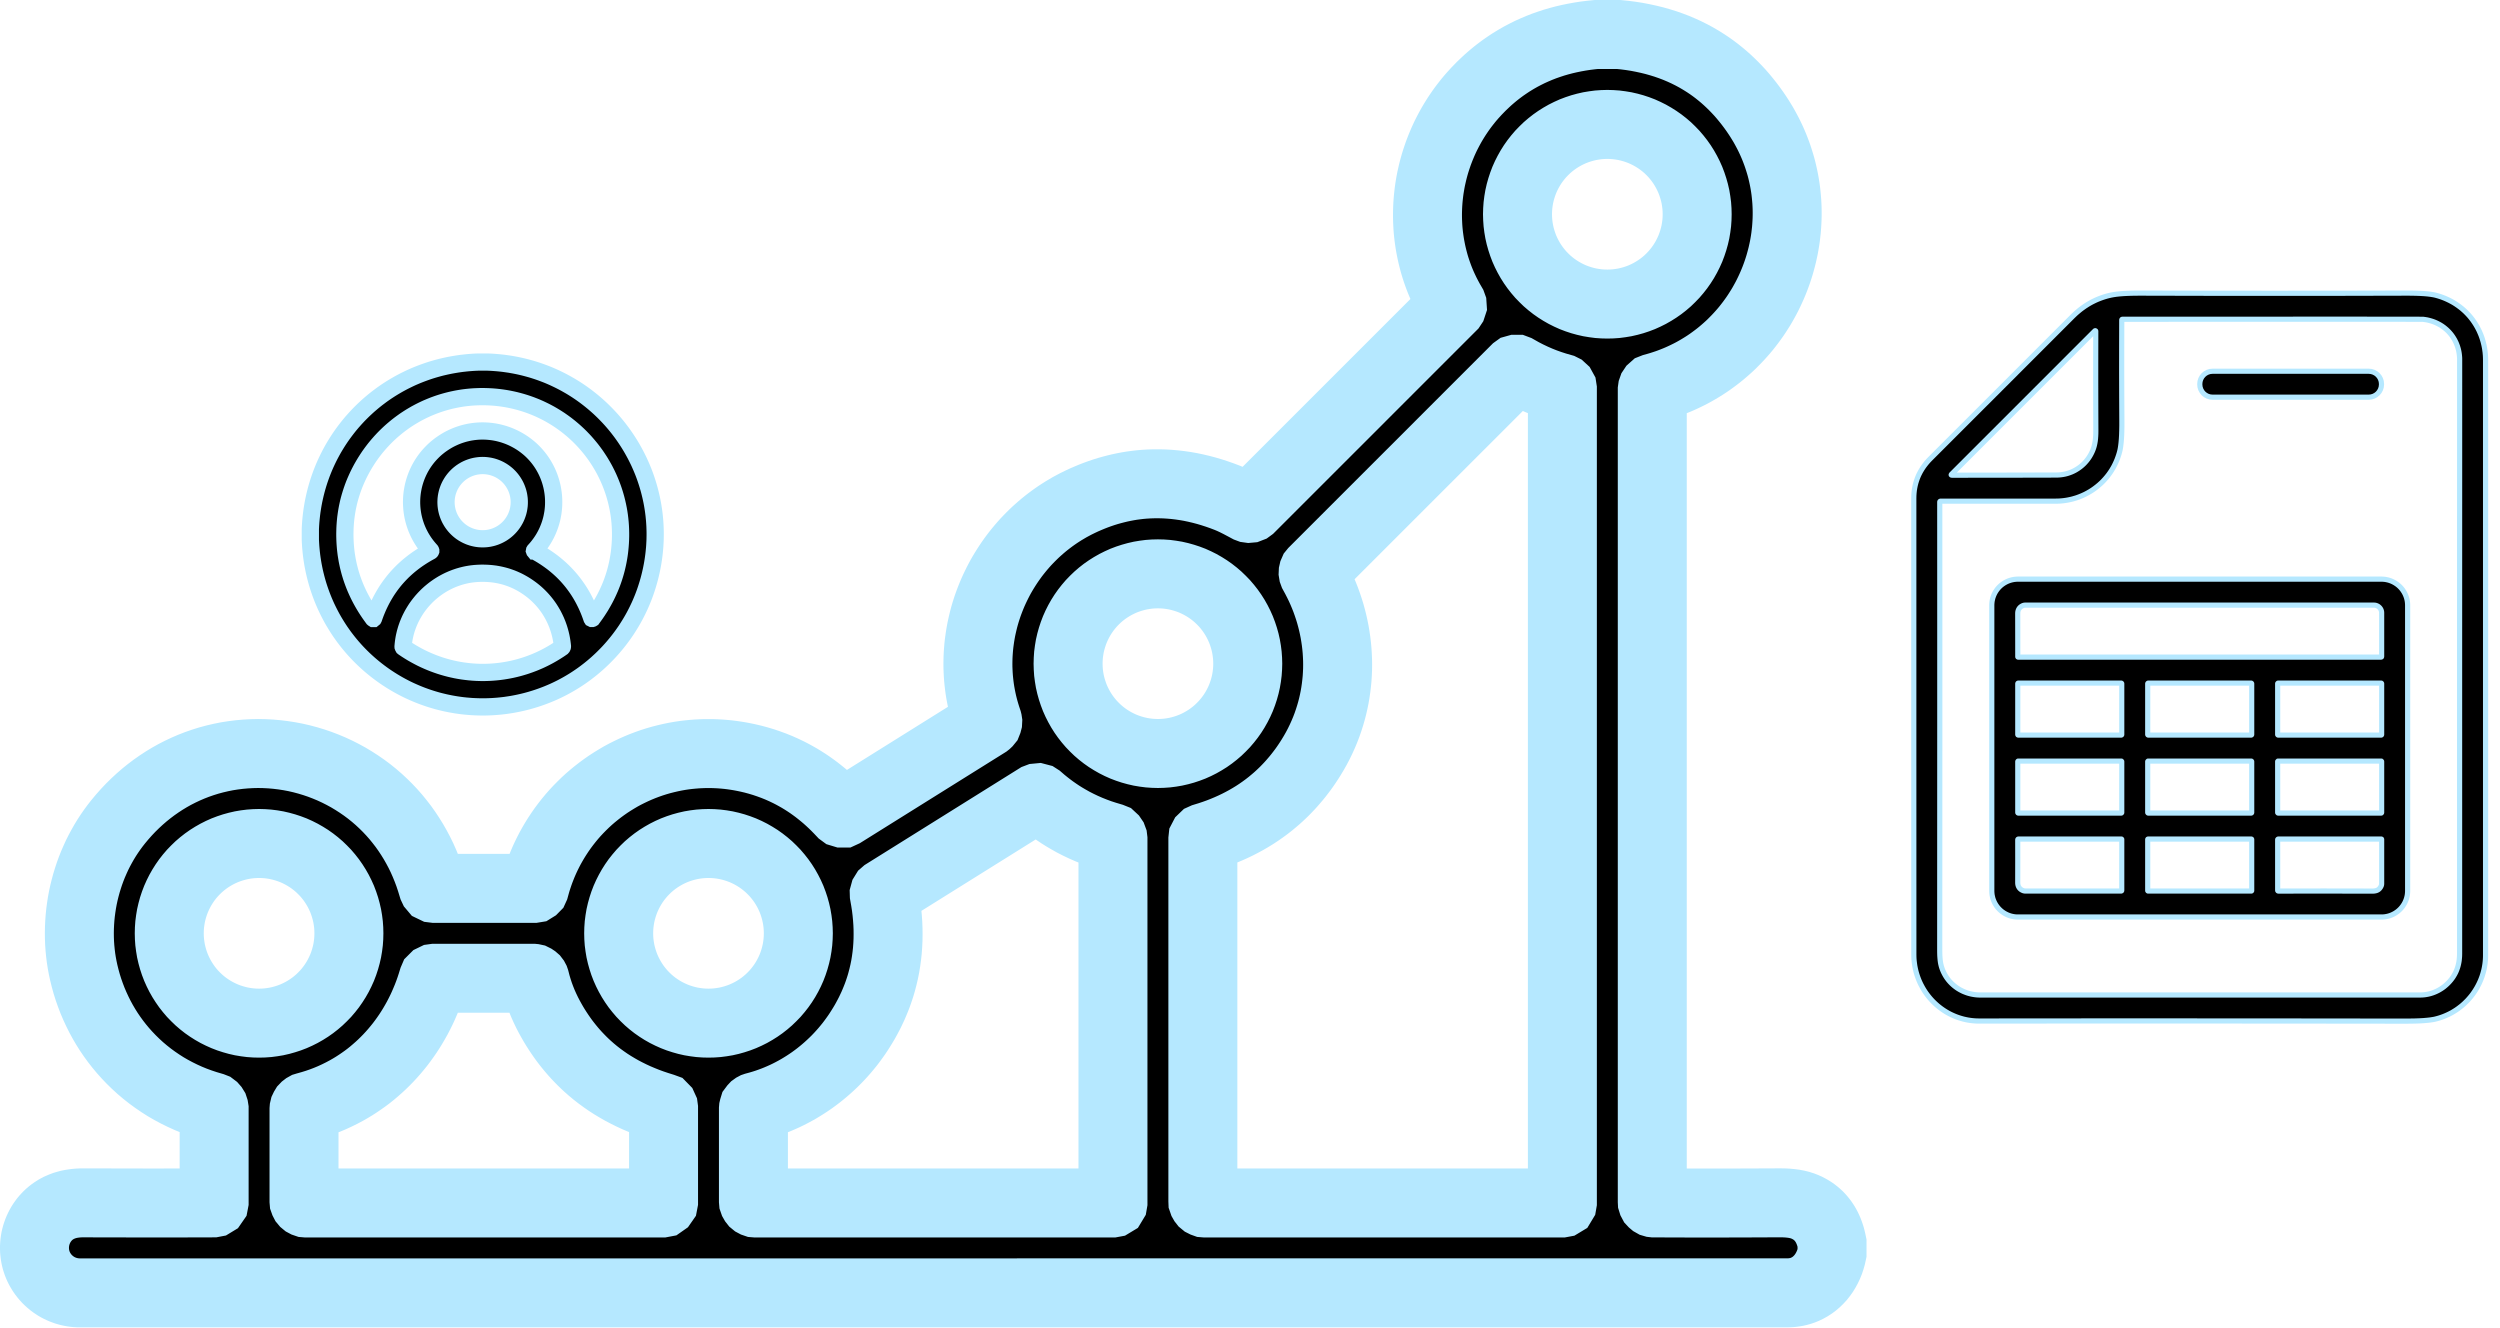
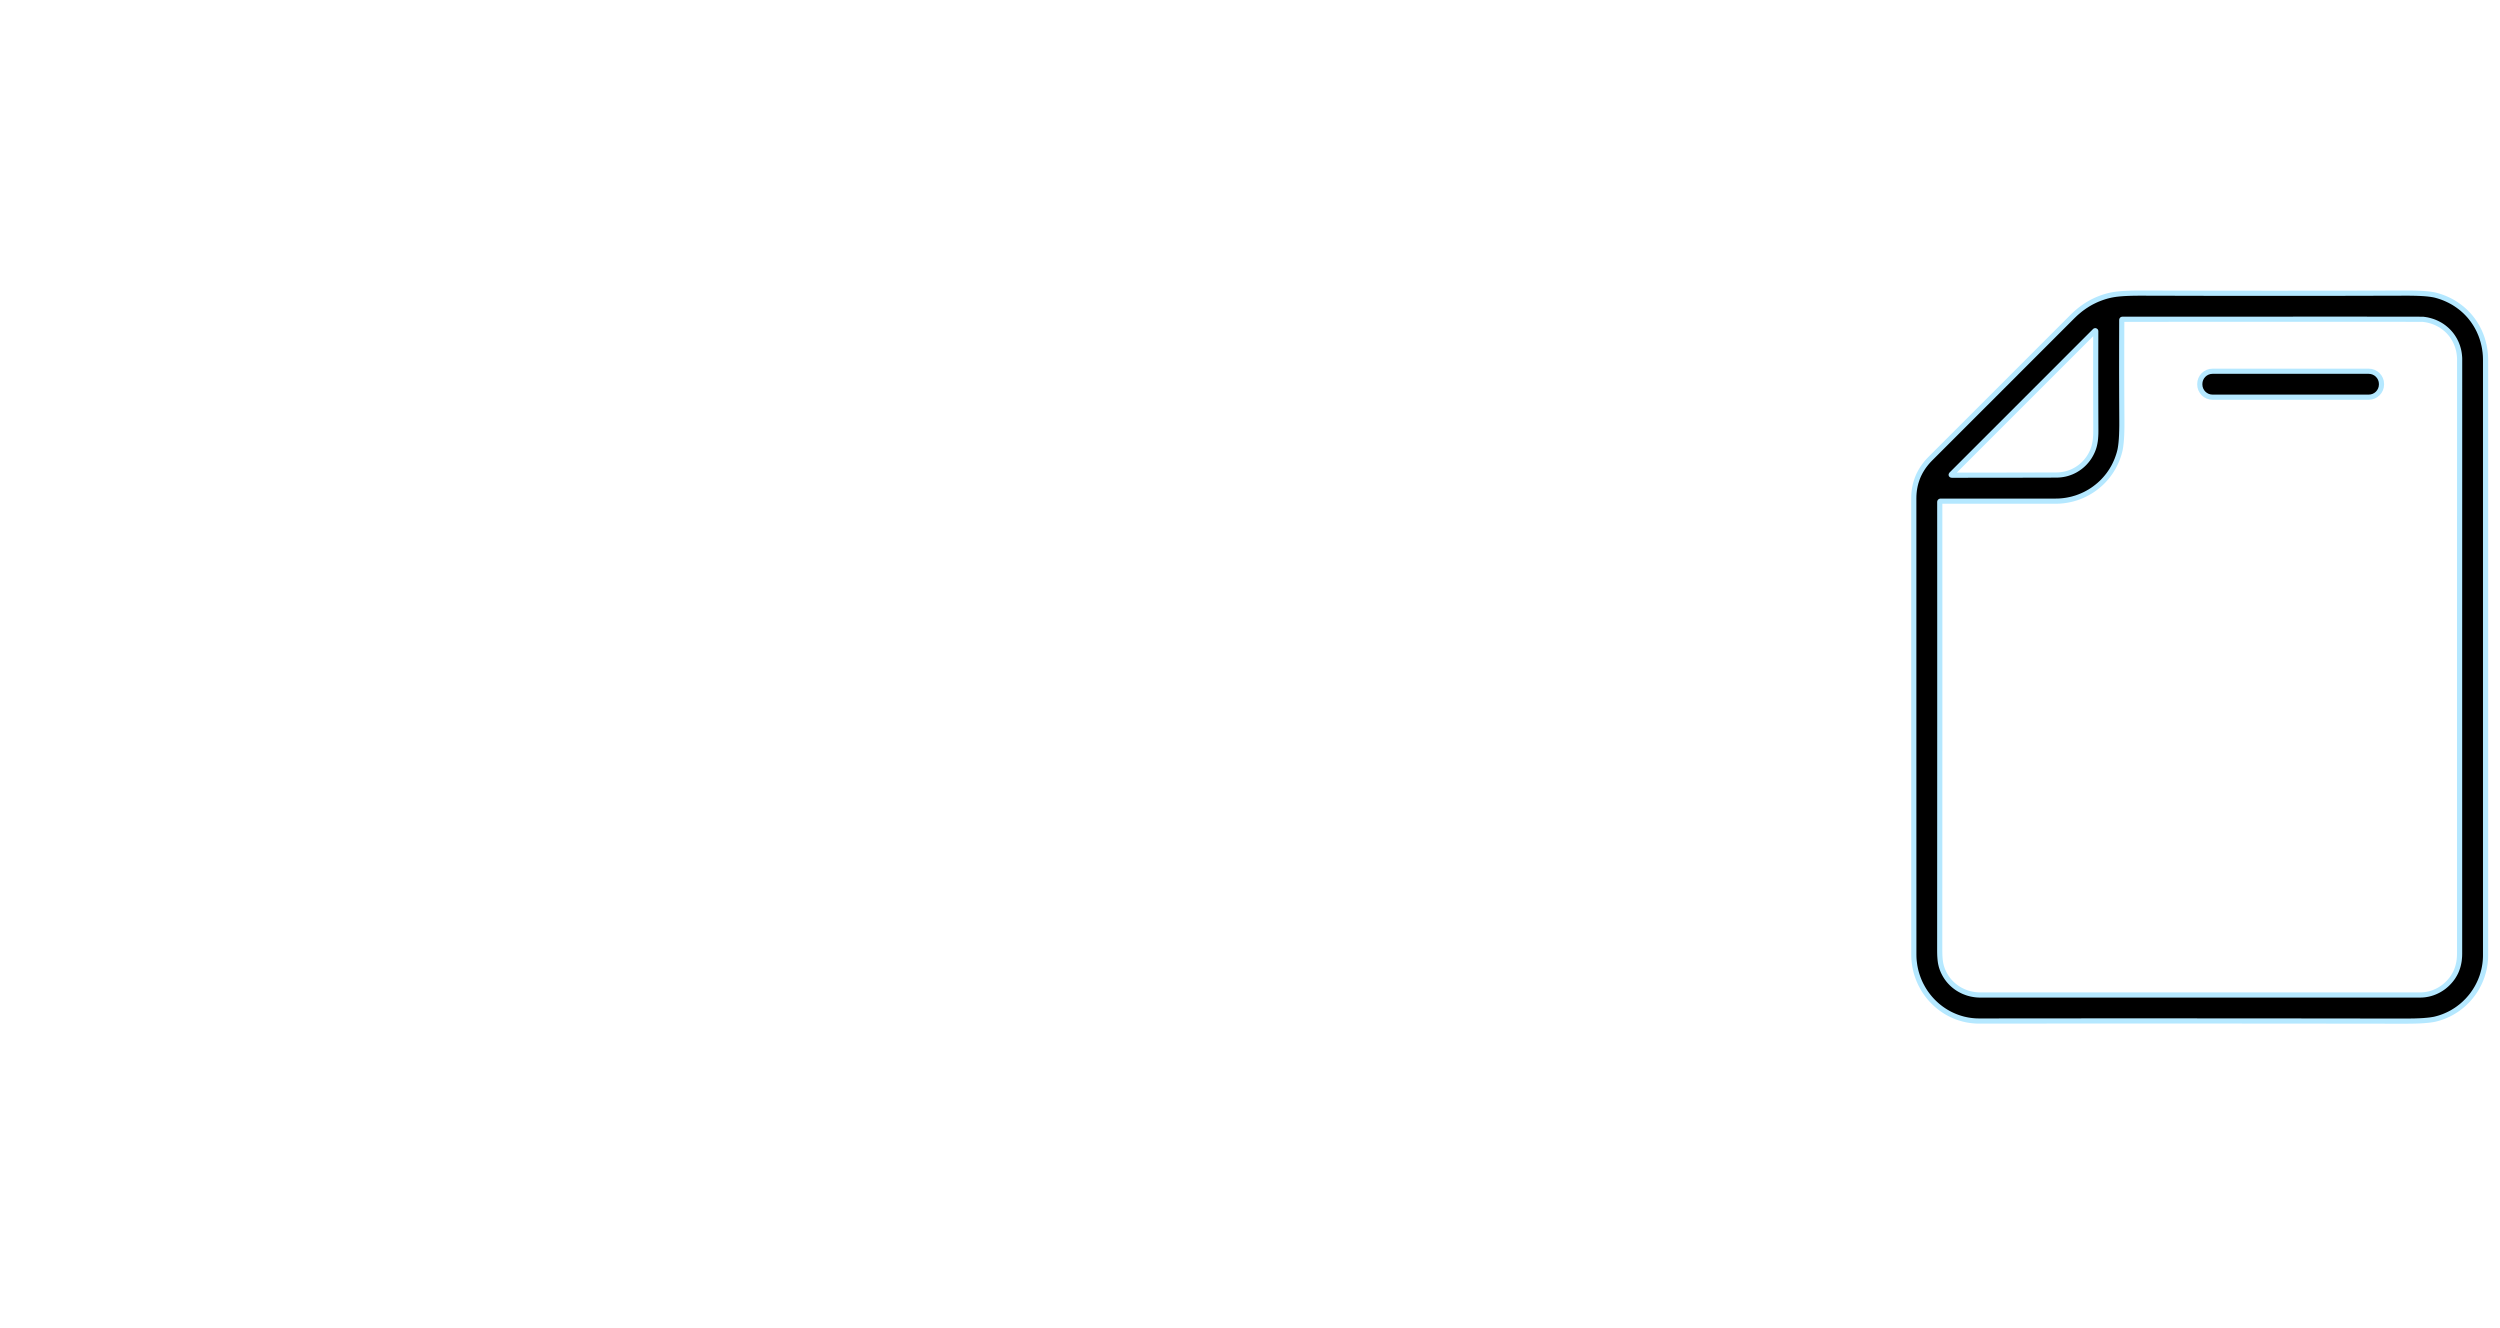
<svg xmlns="http://www.w3.org/2000/svg" width="145" height="77" viewBox="0 0 145 77" fill="none">
-   <path d="M27.724 21H28.283L28.412 21.005L28.54 21.012L28.668 21.021L28.796 21.031L28.923 21.042L29.05 21.055L29.177 21.069L29.303 21.086L29.43 21.104L29.555 21.122L29.681 21.144L29.806 21.166L29.931 21.19L30.055 21.215L30.179 21.242L30.302 21.271L30.426 21.301L30.548 21.333L30.67 21.366L30.792 21.4L30.913 21.436L31.033 21.474L31.154 21.513L31.273 21.554L31.392 21.596L31.51 21.64L31.628 21.685L31.746 21.731L31.862 21.779L31.978 21.829L32.093 21.88L32.208 21.933L32.355 22.003L32.5 22.075L32.644 22.149L32.786 22.225L32.928 22.305L33.068 22.385L33.208 22.469L33.345 22.555L33.482 22.643L33.616 22.733L33.75 22.826L33.882 22.921L34.013 23.018L34.141 23.117L34.268 23.218L34.394 23.321L34.518 23.426L34.641 23.534L34.761 23.642L34.88 23.754L34.997 23.867L35.112 23.982L35.225 24.099L35.337 24.217L35.446 24.337L35.554 24.46L35.66 24.584L35.764 24.71L35.865 24.837L35.964 24.966L36.062 25.096L36.157 25.229L36.25 25.362L36.341 25.498L36.43 25.634L36.517 25.772L36.601 25.911L36.683 26.052L36.762 26.194L36.84 26.337L36.914 26.48L36.987 26.626L37.058 26.772L37.125 26.92L37.191 27.069L37.254 27.219L37.315 27.369L37.373 27.521L37.428 27.672L37.481 27.826L37.531 27.979L37.579 28.134L37.625 28.29L37.668 28.446L37.708 28.603L37.746 28.76L37.781 28.918L37.814 29.076L37.844 29.235L37.871 29.394L37.896 29.553L37.918 29.713L37.938 29.873L37.954 30.035L37.966 30.159L37.975 30.284L37.983 30.409L37.99 30.534L37.994 30.659L37.998 30.784L38 30.909V31.034L37.998 31.16L37.996 31.285L37.991 31.41L37.984 31.536L37.977 31.661L37.968 31.786L37.956 31.911L37.944 32.036L37.93 32.161L37.914 32.286L37.897 32.411L37.878 32.535L37.858 32.66L37.836 32.785L37.812 32.908L37.787 33.033L37.76 33.157L37.732 33.28L37.702 33.404L37.671 33.527L37.638 33.65L37.603 33.772L37.567 33.895L37.529 34.017L37.488 34.146L37.445 34.273L37.401 34.4L37.354 34.526L37.306 34.652L37.256 34.776L37.204 34.901L37.151 35.025L37.096 35.148L37.038 35.271L36.98 35.393L36.92 35.513L36.858 35.634L36.795 35.753L36.73 35.871L36.663 35.989L36.594 36.107L36.524 36.222L36.452 36.337L36.379 36.452L36.305 36.565L36.228 36.677L36.15 36.788L36.071 36.898L35.99 37.007L35.908 37.115L35.824 37.222L35.739 37.328L35.652 37.432L35.564 37.536L35.475 37.638L35.384 37.739L35.292 37.839L35.199 37.937L35.104 38.034L35.008 38.13L34.911 38.225L34.812 38.318L34.712 38.41L34.612 38.501L34.509 38.59L34.406 38.678L34.302 38.764L34.196 38.849L34.089 38.932L33.982 39.014L33.873 39.095L33.763 39.174L33.652 39.251L33.54 39.327L33.428 39.401L33.314 39.474L33.199 39.545L33.084 39.614L32.967 39.682L32.85 39.748L32.731 39.813L32.613 39.876L32.493 39.937L32.373 39.996L32.252 40.054L32.129 40.111L32.007 40.165L31.884 40.217L31.776 40.262L31.668 40.305L31.56 40.346L31.452 40.387L31.342 40.426L31.233 40.464L31.123 40.501L31.014 40.536L30.902 40.57L30.792 40.603L30.68 40.635L30.569 40.665L30.457 40.694L30.344 40.722L30.233 40.748L30.119 40.773L30.006 40.797L29.893 40.819L29.779 40.841L29.666 40.861L29.552 40.879L29.438 40.896L29.324 40.913L29.209 40.927L29.095 40.94L28.98 40.952L28.865 40.963L28.75 40.972L28.635 40.98L28.52 40.987L28.404 40.992L28.289 40.996L28.173 40.999L28.058 41H27.943L27.827 40.999L27.712 40.996L27.597 40.992L27.482 40.987L27.367 40.981L27.252 40.972L27.137 40.963L27.022 40.953L26.907 40.941L26.792 40.928L26.678 40.913L26.564 40.897L26.45 40.88L26.336 40.861L26.223 40.841L26.109 40.82L25.996 40.797L25.883 40.774L25.771 40.749L25.658 40.722L25.546 40.695L25.434 40.666L25.323 40.636L25.213 40.604L25.102 40.571L24.992 40.537L24.882 40.502L24.773 40.465L24.664 40.427L24.485 40.362L24.307 40.293L24.131 40.221L23.956 40.145L23.782 40.067L23.61 39.985L23.44 39.899L23.271 39.81L23.104 39.718L22.939 39.623L22.775 39.525L22.613 39.423L22.454 39.319L22.296 39.212L22.14 39.101L21.986 38.987L21.832 38.869L21.681 38.748L21.532 38.625L21.386 38.499L21.243 38.37L21.101 38.238L20.963 38.104L20.827 37.967L20.694 37.828L20.564 37.686L20.436 37.541L20.311 37.394L20.19 37.245L20.072 37.094L19.955 36.941L19.843 36.784L19.738 36.635L19.637 36.483L19.539 36.33L19.444 36.175L19.35 36.018L19.26 35.86L19.174 35.7L19.09 35.538L19.009 35.375L18.93 35.211L18.855 35.044L18.783 34.877L18.714 34.708L18.648 34.538L18.585 34.366L18.525 34.193L18.468 34.02L18.414 33.845L18.364 33.669L18.317 33.492L18.273 33.314L18.231 33.135L18.194 32.955L18.159 32.775L18.128 32.595L18.1 32.413L18.075 32.231L18.054 32.048L18.036 31.864L18.02 31.68L18.009 31.496L18 31.311V30.684L18.01 30.477L18.024 30.271L18.043 30.065L18.065 29.861L18.091 29.657L18.122 29.454L18.156 29.252L18.194 29.051L18.237 28.851L18.283 28.652L18.333 28.454L18.387 28.258L18.445 28.062L18.507 27.867L18.573 27.675L18.642 27.484L18.716 27.294L18.793 27.105L18.874 26.919L18.959 26.735L19.048 26.551L19.14 26.37L19.236 26.191L19.335 26.013L19.439 25.838L19.545 25.666L19.655 25.495L19.769 25.326L19.886 25.16L20.007 24.996L20.13 24.835L20.256 24.676L20.342 24.573L20.428 24.471L20.517 24.371L20.606 24.271L20.697 24.173L20.788 24.076L20.881 23.981L20.976 23.886L21.072 23.792L21.169 23.701L21.267 23.61L21.366 23.52L21.467 23.433L21.569 23.346L21.672 23.26L21.776 23.177L21.881 23.094L21.988 23.014L22.095 22.933L22.203 22.855L22.312 22.779L22.423 22.703L22.534 22.63L22.647 22.557L22.761 22.486L22.875 22.417L22.99 22.35L23.106 22.283L23.223 22.219L23.341 22.156L23.46 22.094L23.58 22.035L23.7 21.976L23.82 21.919L23.942 21.864L24.065 21.811L24.188 21.759L24.313 21.709L24.437 21.661L24.563 21.614L24.688 21.569L24.815 21.525L24.942 21.483L25.07 21.443L25.198 21.405L25.328 21.368L25.457 21.333L25.587 21.299L25.718 21.268L25.849 21.238L25.98 21.21L26.112 21.183L26.244 21.159L26.377 21.136L26.51 21.114L26.644 21.094L26.777 21.076L26.912 21.061L27.046 21.046L27.181 21.033L27.316 21.023L27.452 21.013L27.587 21.006L27.724 21ZM29.968 25.502L30.05 25.547L30.131 25.595L30.211 25.644L30.289 25.695L30.366 25.747L30.441 25.802L30.515 25.857L30.588 25.915L30.66 25.973L30.73 26.033L30.799 26.095L30.866 26.159L30.932 26.224L30.995 26.29L31.059 26.358L31.119 26.427L31.209 26.535L31.295 26.646L31.377 26.76L31.455 26.876L31.529 26.995L31.599 27.117L31.665 27.242L31.727 27.368L31.784 27.497L31.837 27.628L31.885 27.761L31.929 27.895L31.968 28.031L32.003 28.168L32.033 28.306L32.058 28.445L32.079 28.585L32.095 28.726L32.106 28.867L32.112 29.008L32.113 29.15L32.11 29.292L32.102 29.432L32.089 29.573L32.072 29.713L32.048 29.852L32.022 29.99L31.99 30.128L31.953 30.264L31.912 30.398L31.866 30.531L31.815 30.662L31.779 30.75L31.741 30.836L31.7 30.922L31.659 31.006L31.614 31.089L31.568 31.172L31.52 31.254L31.47 31.334L31.418 31.413L31.364 31.492L31.308 31.569L31.251 31.645L31.192 31.72L31.131 31.793L31.068 31.865L31.004 31.936L31.001 31.941L31 31.946L31.002 31.951L31.006 31.956L31.007 31.956L31.162 32.041L31.314 32.128L31.462 32.218L31.608 32.311L31.75 32.407L31.889 32.505L32.025 32.605L32.157 32.708L32.286 32.815L32.412 32.923L32.535 33.035L32.655 33.149L32.771 33.266L32.884 33.385L32.994 33.508L33.1 33.632L33.199 33.754L33.294 33.877L33.387 34.004L33.477 34.132L33.564 34.263L33.648 34.396L33.729 34.532L33.807 34.67L33.882 34.811L33.954 34.954L34.024 35.099L34.09 35.247L34.154 35.397L34.214 35.55L34.272 35.705L34.327 35.863L34.33 35.868L34.336 35.871L34.341 35.871L34.347 35.869L34.35 35.867L34.452 35.727L34.552 35.587L34.648 35.446L34.74 35.303L34.831 35.16L34.916 35.014L34.999 34.869L35.079 34.722L35.155 34.574L35.228 34.425L35.297 34.275L35.364 34.124L35.427 33.972L35.487 33.818L35.543 33.664L35.596 33.508L35.627 33.41L35.657 33.313L35.686 33.214L35.714 33.115L35.74 33.016L35.765 32.917L35.788 32.817L35.811 32.716L35.832 32.615L35.852 32.514L35.87 32.412L35.888 32.31L35.904 32.207L35.919 32.105L35.932 32.001L35.944 31.897L35.963 31.698L35.978 31.498L35.988 31.299L35.993 31.1V30.902L35.988 30.703L35.979 30.506L35.965 30.308L35.945 30.111L35.922 29.915L35.893 29.72L35.859 29.525L35.82 29.332L35.777 29.139L35.729 28.948L35.676 28.758L35.644 28.65L35.61 28.543L35.575 28.436L35.538 28.329L35.499 28.223L35.459 28.117L35.418 28.013L35.375 27.908L35.33 27.804L35.285 27.701L35.237 27.599L35.189 27.497L35.138 27.396L35.087 27.295L35.034 27.195L34.979 27.097L34.923 26.998L34.865 26.901L34.807 26.804L34.747 26.709L34.685 26.614L34.622 26.519L34.559 26.426L34.493 26.334L34.426 26.242L34.358 26.152L34.289 26.062L34.218 25.974L34.146 25.887L34.073 25.8L33.999 25.715L33.924 25.63L33.847 25.547L33.769 25.465L33.69 25.383L33.61 25.303L33.529 25.224L33.446 25.147L33.363 25.07L33.279 24.995L33.193 24.921L33.106 24.848L33.019 24.776L32.93 24.706L32.841 24.636L32.75 24.569L32.659 24.502L32.566 24.437L32.473 24.372L32.379 24.31L32.284 24.249L32.188 24.189L32.092 24.131L31.994 24.073L31.896 24.017L31.797 23.963L31.697 23.91L31.597 23.859L31.495 23.809L31.393 23.76L31.291 23.712L31.187 23.667L31.084 23.622L30.979 23.58L30.802 23.511L30.622 23.446L30.441 23.386L30.258 23.33L30.075 23.279L29.889 23.231L29.704 23.189L29.516 23.15L29.327 23.116L29.138 23.087L28.948 23.062L28.757 23.041L28.565 23.025L28.373 23.014L28.18 23.007L27.987 23.004L27.853 23.005L27.72 23.009L27.587 23.014L27.453 23.021L27.32 23.031L27.189 23.043L27.056 23.057L26.924 23.073L26.793 23.092L26.662 23.113L26.53 23.136L26.4 23.162L26.271 23.189L26.141 23.218L26.012 23.25L25.884 23.284L25.781 23.313L25.678 23.343L25.576 23.375L25.474 23.408L25.373 23.442L25.273 23.478L25.172 23.515L25.073 23.554L24.973 23.594L24.875 23.635L24.776 23.677L24.679 23.721L24.581 23.767L24.485 23.813L24.389 23.861L24.294 23.91L24.199 23.961L24.105 24.012L24.012 24.066L23.92 24.12L23.828 24.175L23.737 24.232L23.647 24.29L23.557 24.349L23.468 24.409L23.381 24.471L23.294 24.534L23.207 24.598L23.122 24.663L23.037 24.729L22.954 24.797L22.871 24.866L22.789 24.935L22.708 25.006L22.628 25.078L22.549 25.151L22.471 25.225L22.394 25.3L22.318 25.376L22.242 25.453L22.169 25.532L22.096 25.61L22.024 25.691L21.953 25.772L21.883 25.854L21.814 25.937L21.746 26.021L21.68 26.106L21.614 26.192L21.55 26.278L21.487 26.366L21.424 26.454L21.364 26.544L21.304 26.634L21.246 26.725L21.188 26.817L21.132 26.909L21.077 27.002L21.023 27.096L20.97 27.191L20.919 27.287L20.868 27.384L20.82 27.481L20.772 27.578L20.692 27.751L20.616 27.924L20.544 28.099L20.477 28.276L20.415 28.453L20.357 28.631L20.303 28.811L20.253 28.991L20.216 29.138L20.183 29.286L20.152 29.434L20.124 29.584L20.099 29.733L20.077 29.884L20.057 30.035L20.041 30.187L20.028 30.34L20.017 30.494L20.009 30.648L20.005 30.803L20.002 30.959L20.003 31.116L20.007 31.273L20.014 31.431L20.021 31.551L20.03 31.67L20.04 31.789L20.052 31.907L20.066 32.025L20.081 32.142L20.099 32.258L20.118 32.374L20.138 32.49L20.161 32.605L20.185 32.719L20.21 32.834L20.238 32.947L20.267 33.06L20.297 33.173L20.33 33.285L20.382 33.455L20.439 33.624L20.5 33.792L20.564 33.958L20.632 34.124L20.705 34.288L20.781 34.451L20.861 34.613L20.945 34.773L21.033 34.933L21.125 35.091L21.221 35.249L21.321 35.405L21.425 35.56L21.533 35.713L21.644 35.866L21.652 35.873L21.655 35.875H21.658L21.663 35.871L21.668 35.862L21.724 35.702L21.783 35.543L21.846 35.388L21.911 35.234L21.979 35.084L22.051 34.936L22.125 34.79L22.203 34.647L22.283 34.507L22.366 34.369L22.452 34.233L22.542 34.101L22.634 33.97L22.73 33.842L22.828 33.717L22.929 33.594L23.034 33.474L23.142 33.356L23.252 33.241L23.365 33.128L23.482 33.018L23.602 32.91L23.724 32.805L23.85 32.703L23.978 32.603L24.11 32.505L24.245 32.41L24.383 32.318L24.523 32.228L24.667 32.141L24.813 32.056L24.963 31.974L24.971 31.969L24.977 31.964L24.981 31.958L24.983 31.953V31.946L24.981 31.94L24.977 31.933L24.971 31.926L24.897 31.843L24.826 31.759L24.756 31.673L24.69 31.586L24.625 31.497L24.563 31.406L24.504 31.314L24.447 31.221L24.392 31.126L24.341 31.03L24.291 30.933L24.245 30.835L24.201 30.735L24.159 30.634L24.12 30.532L24.085 30.429L24.047 30.311L24.013 30.191L23.982 30.069L23.955 29.947L23.932 29.824L23.913 29.701L23.897 29.577L23.885 29.452L23.877 29.327L23.872 29.202L23.872 29.076L23.875 28.951L23.882 28.826L23.893 28.701L23.907 28.576L23.926 28.453L23.948 28.329L23.973 28.206L24.003 28.084L24.036 27.964L24.073 27.844L24.113 27.726L24.157 27.609L24.205 27.492L24.255 27.379L24.31 27.266L24.367 27.155L24.428 27.047L24.492 26.94L24.56 26.835L24.63 26.733L24.704 26.632L24.77 26.547L24.839 26.463L24.91 26.382L24.983 26.302L25.058 26.225L25.134 26.149L25.213 26.075L25.294 26.003L25.378 25.934L25.463 25.866L25.549 25.801L25.639 25.738L25.729 25.677L25.821 25.618L25.915 25.561L26.011 25.506L26.114 25.451L26.219 25.4L26.324 25.351L26.431 25.305L26.54 25.262L26.649 25.222L26.76 25.186L26.871 25.152L26.967 25.126L27.064 25.103L27.161 25.081L27.259 25.062L27.357 25.046L27.456 25.031L27.555 25.02L27.654 25.01L27.753 25.003L27.854 24.999L27.953 24.996L28.053 24.997L28.153 25L28.252 25.005L28.352 25.013L28.451 25.023L28.55 25.035L28.649 25.049L28.748 25.067L28.845 25.086L28.943 25.108L29.04 25.133L29.136 25.159L29.232 25.188L29.327 25.22L29.421 25.253L29.515 25.289L29.607 25.327L29.699 25.367L29.79 25.41L29.879 25.455L29.968 25.502ZM30.117 29.125L30.117 29.073L30.115 29.021L30.112 28.969L30.108 28.917L30.101 28.865L30.094 28.813L30.086 28.762L30.077 28.711L30.066 28.66L30.054 28.609L30.041 28.558L30.026 28.508L30.01 28.459L29.993 28.41L29.975 28.361L29.956 28.312L29.935 28.265L29.914 28.217L29.891 28.17L29.867 28.124L29.841 28.078L29.815 28.033L29.788 27.989L29.759 27.945L29.73 27.902L29.699 27.859L29.668 27.818L29.635 27.777L29.602 27.738L29.567 27.698L29.532 27.66L29.495 27.623L29.458 27.586L29.42 27.551L29.381 27.516L29.341 27.483L29.3 27.45L29.259 27.419L29.216 27.388L29.173 27.359L29.13 27.33L29.085 27.303L29.04 27.277L28.994 27.251L28.948 27.227L28.901 27.204L28.854 27.183L28.806 27.162L28.758 27.143L28.709 27.125L28.66 27.108L28.61 27.092L28.56 27.077L28.51 27.064L28.459 27.052L28.408 27.041L28.357 27.032L28.305 27.024L28.253 27.017L28.201 27.011L28.15 27.006L28.098 27.003L28.045 27.001L27.993 27L27.942 27.001L27.889 27.003L27.837 27.006L27.785 27.011L27.733 27.017L27.682 27.024L27.63 27.032L27.579 27.041L27.528 27.052L27.477 27.064L27.427 27.077L27.377 27.092L27.327 27.108L27.278 27.125L27.229 27.143L27.18 27.162L27.133 27.183L27.085 27.204L27.039 27.227L26.992 27.251L26.947 27.277L26.902 27.303L26.857 27.33L26.814 27.359L26.77 27.388L26.728 27.419L26.687 27.45L26.646 27.483L26.606 27.516L26.567 27.551L26.529 27.586L26.492 27.623L26.455 27.66L26.42 27.698L26.385 27.738L26.352 27.777L26.319 27.818L26.288 27.859L26.257 27.902L26.227 27.945L26.199 27.989L26.172 28.033L26.146 28.078L26.12 28.124L26.096 28.17L26.073 28.217L26.052 28.265L26.031 28.312L26.012 28.361L25.994 28.41L25.977 28.459L25.961 28.508L25.946 28.558L25.933 28.609L25.921 28.66L25.91 28.711L25.901 28.762L25.892 28.813L25.886 28.865L25.879 28.917L25.875 28.969L25.872 29.021L25.87 29.073L25.869 29.125L25.87 29.177L25.872 29.23L25.875 29.282L25.879 29.333L25.886 29.385L25.892 29.437L25.901 29.488L25.91 29.54L25.921 29.591L25.933 29.642L25.946 29.692L25.961 29.742L25.977 29.792L25.994 29.841L26.012 29.89L26.031 29.939L26.052 29.986L26.073 30.034L26.096 30.081L26.12 30.127L26.146 30.172L26.172 30.217L26.199 30.262L26.227 30.305L26.257 30.349L26.288 30.391L26.319 30.432L26.352 30.473L26.385 30.513L26.42 30.552L26.455 30.59L26.492 30.627L26.529 30.664L26.567 30.699L26.606 30.734L26.646 30.767L26.687 30.801L26.728 30.832L26.77 30.863L26.814 30.892L26.857 30.921L26.902 30.948L26.947 30.974L26.992 30.999L27.039 31.023L27.085 31.046L27.133 31.067L27.18 31.088L27.229 31.108L27.278 31.126L27.327 31.142L27.377 31.159L27.427 31.173L27.477 31.186L27.528 31.198L27.579 31.209L27.63 31.219L27.682 31.227L27.733 31.234L27.785 31.24L27.837 31.244L27.889 31.247L27.942 31.249L27.993 31.25L28.045 31.249L28.098 31.247L28.15 31.244L28.201 31.24L28.253 31.234L28.305 31.227L28.357 31.219L28.408 31.209L28.459 31.198L28.51 31.186L28.56 31.173L28.61 31.159L28.66 31.142L28.709 31.126L28.758 31.108L28.806 31.088L28.854 31.067L28.901 31.046L28.948 31.023L28.994 30.999L29.04 30.974L29.085 30.948L29.13 30.921L29.173 30.892L29.216 30.863L29.259 30.832L29.3 30.801L29.341 30.767L29.381 30.734L29.42 30.699L29.458 30.664L29.495 30.627L29.532 30.59L29.567 30.552L29.602 30.513L29.635 30.473L29.668 30.432L29.699 30.391L29.73 30.349L29.759 30.305L29.788 30.262L29.815 30.217L29.841 30.172L29.867 30.127L29.891 30.081L29.914 30.034L29.935 29.986L29.956 29.939L29.975 29.89L29.993 29.841L30.01 29.792L30.026 29.742L30.041 29.692L30.054 29.642L30.066 29.591L30.077 29.54L30.086 29.488L30.094 29.437L30.101 29.385L30.108 29.333L30.112 29.282L30.115 29.23L30.117 29.177L30.117 29.125ZM27.667 33.258L27.555 33.266L27.457 33.276L27.36 33.287L27.264 33.301L27.167 33.317L27.07 33.335L26.975 33.355L26.879 33.378L26.784 33.402L26.69 33.429L26.596 33.457L26.502 33.489L26.409 33.521L26.317 33.556L26.226 33.592L26.135 33.632L26.045 33.672L25.956 33.715L25.867 33.76L25.78 33.807L25.693 33.855L25.608 33.906L25.523 33.959L25.439 34.013L25.358 34.069L25.276 34.127L25.196 34.186L25.117 34.248L25.04 34.311L24.963 34.375L24.889 34.441L24.815 34.509L24.743 34.579L24.673 34.65L24.604 34.722L24.537 34.796L24.47 34.871L24.407 34.948L24.344 35.026L24.283 35.105L24.224 35.185L24.166 35.266L24.111 35.349L24.058 35.433L24.006 35.518L23.956 35.603L23.907 35.691L23.862 35.778L23.817 35.867L23.775 35.956L23.735 36.047L23.697 36.137L23.66 36.228L23.627 36.321L23.594 36.414L23.564 36.507L23.537 36.602L23.51 36.696L23.487 36.791L23.465 36.887L23.445 36.983L23.428 37.079L23.413 37.175L23.4 37.272L23.389 37.369L23.378 37.489L23.379 37.509L23.385 37.526L23.39 37.535L23.395 37.544L23.404 37.551L23.412 37.558L23.577 37.669L23.742 37.774L23.911 37.877L24.082 37.974L24.255 38.068L24.429 38.158L24.606 38.243L24.784 38.323L24.965 38.4L25.146 38.472L25.329 38.539L25.515 38.603L25.701 38.661L25.888 38.715L26.078 38.765L26.267 38.809L26.458 38.85L26.649 38.885L26.842 38.916L27.035 38.941L27.229 38.963L27.423 38.98L27.617 38.992L27.812 38.999L28.006 39.002L28.2 38.999L28.395 38.992L28.589 38.98L28.783 38.963L28.976 38.942L29.169 38.916L29.361 38.885L29.469 38.866L29.576 38.845L29.683 38.823L29.79 38.799L29.896 38.774L30.003 38.747L30.108 38.719L30.214 38.689L30.318 38.658L30.423 38.626L30.527 38.592L30.631 38.556L30.734 38.52L30.836 38.481L30.939 38.442L31.041 38.401L31.141 38.358L31.242 38.315L31.342 38.27L31.441 38.223L31.54 38.175L31.639 38.125L31.735 38.075L31.832 38.023L31.928 37.969L32.025 37.914L32.119 37.858L32.213 37.801L32.306 37.742L32.4 37.682L32.492 37.621L32.583 37.558L32.593 37.551L32.601 37.542L32.608 37.534L32.613 37.524L32.617 37.514L32.619 37.502L32.62 37.491L32.62 37.479L32.61 37.385L32.598 37.291L32.585 37.198L32.57 37.105L32.553 37.013L32.535 36.921L32.514 36.83L32.492 36.739L32.468 36.649L32.442 36.559L32.415 36.469L32.385 36.38L32.354 36.292L32.322 36.205L32.287 36.119L32.252 36.033L32.213 35.948L32.174 35.864L32.133 35.781L32.091 35.699L32.047 35.617L32 35.537L31.953 35.457L31.904 35.379L31.854 35.301L31.802 35.225L31.748 35.15L31.693 35.075L31.636 35.002L31.578 34.93L31.518 34.859L31.458 34.79L31.382 34.707L31.303 34.626L31.224 34.547L31.142 34.469L31.058 34.394L30.972 34.321L30.884 34.25L30.795 34.181L30.717 34.124L30.64 34.069L30.561 34.016L30.482 33.964L30.402 33.914L30.323 33.867L30.242 33.821L30.16 33.776L30.078 33.733L29.996 33.692L29.912 33.654L29.828 33.616L29.744 33.581L29.659 33.547L29.573 33.516L29.487 33.486L29.38 33.45L29.272 33.419L29.163 33.39L29.054 33.364L28.943 33.34L28.831 33.319L28.719 33.3L28.606 33.285L28.491 33.272L28.377 33.262L28.26 33.255L28.143 33.25L28.026 33.248L27.907 33.248L27.787 33.252L27.667 33.258Z" fill="black" stroke="#B5E8FF" />
-   <path d="M92.59 2H93.877L94.237 2.037L94.59 2.083L94.939 2.138L95.281 2.204L95.618 2.277L95.949 2.358L96.273 2.45L96.593 2.549L96.905 2.658L97.213 2.775L97.515 2.903L97.811 3.038L98.101 3.183L98.385 3.336L98.663 3.499L98.935 3.67L99.152 3.815L99.364 3.966L99.572 4.123L99.776 4.286L99.976 4.453L100.173 4.628L100.366 4.809L100.555 4.994L100.74 5.185L100.923 5.382L101.1 5.586L101.273 5.796L101.444 6.011L101.61 6.231L101.773 6.457L101.931 6.69L102.045 6.865L102.154 7.041L102.262 7.218L102.363 7.397L102.462 7.58L102.557 7.761L102.648 7.946L102.736 8.132L102.819 8.319L102.899 8.508L102.974 8.699L103.046 8.89L103.114 9.083L103.177 9.277L103.238 9.473L103.295 9.668L103.347 9.867L103.394 10.066L103.438 10.266L103.479 10.468L103.515 10.67L103.547 10.871L103.575 11.074L103.598 11.28L103.617 11.483L103.634 11.688L103.645 11.894L103.653 12.101L103.656 12.306L103.655 12.513L103.65 12.718L103.64 12.925L103.627 13.132L103.611 13.337L103.588 13.544L103.564 13.749L103.534 13.955L103.5 14.158L103.463 14.364L103.42 14.566L103.375 14.769L103.324 14.971L103.27 15.173L103.213 15.374L103.151 15.572L103.086 15.77L103.016 15.967L102.943 16.162L102.866 16.354L102.785 16.547L102.7 16.737L102.612 16.926L102.521 17.113L102.425 17.299L102.325 17.482L102.223 17.664L102.117 17.843L102.006 18.019L101.894 18.194L101.778 18.366L101.657 18.536L101.535 18.703L101.408 18.868L101.28 19.031L101.148 19.189L101.012 19.345L100.874 19.498L100.732 19.65L100.587 19.798L100.441 19.945L100.291 20.087L100.138 20.225L99.983 20.36L99.825 20.494L99.665 20.623L99.502 20.748L99.338 20.87L99.17 20.991L99 21.107L98.828 21.219L98.66 21.323L98.489 21.426L98.318 21.524L98.144 21.62L97.968 21.711L97.788 21.8L97.609 21.885L97.428 21.967L97.246 22.045L97.06 22.12L96.874 22.192L96.687 22.26L96.498 22.323L96.306 22.385L96.114 22.442L95.92 22.496L95.882 22.511L95.855 22.535L95.845 22.55L95.838 22.57L95.832 22.612V69.681L95.833 69.699L95.838 69.715L95.846 69.73L95.858 69.743L95.871 69.754L95.885 69.762L95.902 69.767L95.92 69.769L97.712 69.775L99.53 69.777L101.372 69.772L103.241 69.764L103.458 69.767L103.665 69.777L103.862 69.795L104.047 69.819L104.222 69.852L104.388 69.893L104.543 69.942L104.686 69.997L104.798 70.047L104.906 70.103L105.01 70.161L105.11 70.223L105.207 70.29L105.299 70.362L105.388 70.437L105.473 70.515L105.545 70.59L105.615 70.668L105.681 70.748L105.745 70.833L105.805 70.921L105.862 71.01L105.916 71.105L105.967 71.202L106.014 71.302L106.059 71.406L106.1 71.514L106.138 71.623L106.173 71.737L106.204 71.854L106.232 71.973L106.258 72.097V72.68L106.219 72.859L106.17 73.032L106.113 73.203L106.046 73.368L105.971 73.527L105.888 73.68L105.797 73.829L105.699 73.967L105.593 74.101L105.479 74.225L105.361 74.34L105.235 74.448L105.105 74.545L104.968 74.633L104.826 74.712L104.68 74.782L104.562 74.829L104.442 74.87L104.319 74.904L104.196 74.933L104.07 74.954L103.942 74.971L103.813 74.98L103.681 74.984L4.642 74.987L4.538 74.985L4.434 74.979L4.331 74.969L4.229 74.956L4.128 74.938L4.027 74.917L3.927 74.891L3.83 74.863L3.732 74.829L3.636 74.793L3.541 74.752L3.448 74.708L3.357 74.661L3.269 74.611L3.183 74.555L3.098 74.498L3 74.425L2.906 74.347L2.815 74.265L2.727 74.179L2.644 74.088L2.565 73.993L2.49 73.895L2.42 73.793L2.36 73.695L2.303 73.597L2.251 73.495L2.205 73.392L2.163 73.288L2.127 73.183L2.094 73.078L2.067 72.97L2.044 72.861L2.026 72.752L2.013 72.641L2.003 72.528L2 72.416V72.304L2.007 72.191L2.016 72.081L2.031 71.968L2.05 71.857L2.075 71.748L2.104 71.639L2.138 71.531L2.176 71.426L2.218 71.323L2.266 71.22L2.316 71.121L2.371 71.023L2.43 70.929L2.494 70.838L2.56 70.748L2.63 70.663L2.704 70.582L2.78 70.504L2.86 70.429L2.945 70.357L3.031 70.29L3.121 70.227L3.266 70.135L3.416 70.055L3.574 69.986L3.735 69.925L3.859 69.888L3.988 69.853L4.12 69.826L4.256 69.805L4.396 69.787L4.541 69.774L4.691 69.767L4.844 69.766L6.795 69.77L8.696 69.774L10.546 69.772L12.35 69.767L12.376 69.762L12.399 69.748L12.415 69.725L12.42 69.699V64.318L12.413 64.274L12.407 64.256L12.397 64.24L12.384 64.225L12.368 64.213L12.327 64.197L11.967 64.091L11.615 63.974L11.265 63.845L10.923 63.705L10.585 63.552L10.255 63.389L9.929 63.215L9.611 63.031L9.302 62.834L8.999 62.627L8.702 62.41L8.414 62.182L8.135 61.946L7.865 61.698L7.603 61.442L7.352 61.178L7.127 60.926L6.91 60.665L6.702 60.398L6.503 60.124L6.312 59.844L6.131 59.556L5.96 59.264L5.798 58.966L5.646 58.661L5.503 58.352L5.369 58.039L5.247 57.72L5.133 57.397L5.03 57.07L4.939 56.741L4.856 56.405L4.796 56.125L4.743 55.841L4.699 55.556L4.664 55.27L4.636 54.983L4.616 54.694L4.605 54.403L4.602 54.113L4.607 53.819L4.62 53.528L4.641 53.236L4.67 52.946L4.708 52.656L4.752 52.368L4.805 52.08L4.866 51.794L4.936 51.511L5.012 51.229L5.097 50.951L5.188 50.674L5.288 50.4L5.395 50.13L5.511 49.864L5.631 49.6L5.76 49.343L5.897 49.089L6.039 48.839L6.189 48.593L6.345 48.354L6.508 48.119L6.676 47.891L6.852 47.666L7.088 47.383L7.331 47.109L7.581 46.845L7.839 46.591L8.103 46.347L8.375 46.111L8.653 45.887L8.938 45.672L9.228 45.469L9.527 45.273L9.828 45.091L10.136 44.918L10.45 44.758L10.77 44.607L11.092 44.468L11.42 44.34L11.762 44.221L12.107 44.113L12.456 44.019L12.806 43.937L13.163 43.865L13.52 43.809L13.88 43.764L14.24 43.732L14.603 43.712L14.966 43.704L15.331 43.711L15.694 43.729L16.058 43.761L16.421 43.805L16.781 43.861L17.14 43.929L17.495 44.011L17.848 44.105L18.198 44.211L18.544 44.328L18.886 44.459L19.223 44.6L19.554 44.753L19.88 44.918L20.199 45.092L20.512 45.28L20.818 45.477L21.118 45.684L21.408 45.9L21.691 46.128L21.967 46.366L22.234 46.614L22.482 46.86L22.723 47.116L22.956 47.38L23.177 47.652L23.392 47.93L23.596 48.217L23.791 48.512L23.977 48.812L24.153 49.12L24.319 49.432L24.476 49.753L24.621 50.081L24.757 50.413L24.883 50.75L24.998 51.096L25.104 51.444L25.121 51.48L25.143 51.506L25.174 51.521L25.214 51.526H30.955L30.973 51.523L30.989 51.513L31.002 51.5L31.01 51.482L31.065 51.283L31.122 51.086L31.186 50.89L31.251 50.697L31.321 50.503L31.395 50.312L31.471 50.123L31.551 49.936L31.636 49.748L31.724 49.564L31.815 49.382L31.909 49.201L32.009 49.022L32.11 48.846L32.216 48.67L32.325 48.497L32.481 48.261L32.642 48.031L32.812 47.803L32.986 47.582L33.167 47.363L33.353 47.151L33.545 46.945L33.744 46.743L33.947 46.545L34.156 46.353L34.369 46.169L34.589 45.99L34.812 45.816L35.041 45.648L35.273 45.486L35.51 45.332L35.751 45.184L35.995 45.04L36.244 44.905L36.497 44.778L36.753 44.656L37.01 44.542L37.272 44.434L37.538 44.333L37.803 44.24L38.074 44.154L38.344 44.076L38.618 44.006L38.892 43.942L39.169 43.885L39.447 43.836L39.727 43.795L39.952 43.769L40.18 43.747L40.405 43.729L40.633 43.717L40.861 43.709L41.09 43.708L41.318 43.709L41.546 43.717L41.774 43.729L42.002 43.747L42.23 43.769L42.458 43.797L42.684 43.83L42.911 43.867L43.137 43.91L43.362 43.957L43.673 44.03L43.981 44.113L44.284 44.204L44.582 44.305L44.877 44.413L45.167 44.53L45.454 44.657L45.734 44.791L45.946 44.9L46.154 45.014L46.361 45.131L46.565 45.255L46.767 45.384L46.966 45.517L47.161 45.656L47.355 45.799L47.546 45.949L47.735 46.102L47.922 46.26L48.105 46.425L48.287 46.594L48.465 46.767L48.641 46.946L48.815 47.13L48.838 47.147L48.864 47.155H48.891L48.917 47.143L57.223 41.953L57.242 41.938L57.259 41.922L57.272 41.906L57.28 41.886L57.285 41.867L57.286 41.845L57.283 41.824L57.277 41.8L57.208 41.594L57.145 41.391L57.084 41.182L57.029 40.975L56.978 40.767L56.933 40.558L56.891 40.348L56.853 40.136L56.822 39.938L56.796 39.737L56.773 39.535L56.754 39.335L56.739 39.133L56.729 38.931L56.721 38.729L56.719 38.527L56.721 38.323L56.726 38.121L56.736 37.919L56.75 37.715L56.767 37.512L56.789 37.31L56.816 37.108L56.845 36.907L56.879 36.706L56.916 36.505L56.959 36.306L57.005 36.106L57.053 35.909L57.107 35.71L57.164 35.515L57.226 35.319L57.291 35.124L57.361 34.93L57.435 34.737L57.511 34.547L57.591 34.358L57.676 34.17L57.764 33.985L57.855 33.801L57.949 33.618L58.047 33.437L58.15 33.258L58.256 33.082L58.365 32.908L58.477 32.735L58.593 32.564L58.712 32.396L58.832 32.232L58.958 32.069L59.087 31.908L59.218 31.75L59.352 31.595L59.489 31.442L59.631 31.292L59.774 31.145L59.919 31.002L60.067 30.86L60.219 30.723L60.372 30.588L60.528 30.456L60.688 30.327L60.849 30.202L61.012 30.08L61.178 29.961L61.346 29.845L61.516 29.734L61.688 29.625L61.863 29.521L62.038 29.418L62.218 29.321L62.397 29.226L62.65 29.102L62.877 28.996L63.106 28.897L63.334 28.802L63.563 28.713L63.793 28.63L64.023 28.552L64.254 28.48L64.486 28.415L64.717 28.355L64.948 28.299L65.181 28.25L65.412 28.206L65.647 28.167L65.88 28.136L66.115 28.108L66.349 28.087L66.646 28.069L66.944 28.06H67.242L67.542 28.068L67.843 28.086L68.143 28.112L68.444 28.148L68.747 28.192L69.05 28.245L69.353 28.309L69.658 28.381L69.964 28.462L70.269 28.552L70.575 28.651L70.883 28.759L71.191 28.876L71.4 28.964L71.624 29.068L71.872 29.192L72.204 29.368L72.384 29.464L72.424 29.479L72.445 29.482L72.465 29.48L72.499 29.467L72.532 29.443L84.198 17.777L84.216 17.75L84.226 17.72L84.224 17.689L84.213 17.659L84.082 17.434L83.959 17.206L83.84 16.975L83.729 16.742L83.652 16.574L83.579 16.405L83.509 16.234L83.442 16.061L83.379 15.887L83.318 15.711L83.261 15.537L83.207 15.359L83.157 15.181L83.11 15.001L83.066 14.821L83.025 14.64L82.988 14.458L82.953 14.275L82.922 14.093L82.895 13.909L82.87 13.723L82.849 13.539L82.831 13.353L82.817 13.168L82.807 12.98L82.799 12.793L82.795 12.606L82.794 12.42L82.797 12.233L82.803 12.045L82.812 11.858L82.825 11.671L82.841 11.483L82.861 11.297L82.883 11.11L82.909 10.924L82.939 10.74L82.971 10.555L83.007 10.37L83.048 10.186L83.09 10.002L83.136 9.82L83.185 9.639L83.237 9.458L83.294 9.277L83.353 9.1L83.414 8.921L83.48 8.745L83.548 8.569L83.62 8.396L83.693 8.223L83.771 8.051L83.851 7.881L83.936 7.713L84.022 7.547L84.112 7.381L84.203 7.218L84.299 7.057L84.397 6.897L84.498 6.738L84.602 6.583L84.708 6.428L84.817 6.276L84.93 6.125L85.045 5.977L85.162 5.83L85.281 5.687L85.404 5.545L85.645 5.281L85.909 5.009L86.181 4.75L86.319 4.623L86.459 4.501L86.601 4.38L86.744 4.263L86.889 4.149L87.036 4.038L87.184 3.929L87.334 3.825L87.486 3.722L87.639 3.621L87.795 3.525L87.952 3.43L88.207 3.285L88.47 3.147L88.735 3.015L89.006 2.893L89.279 2.777L89.558 2.668L89.841 2.569L90.13 2.474L90.421 2.389L90.718 2.311L91.019 2.241L91.324 2.178L91.633 2.122L91.948 2.073L92.267 2.033L92.59 2ZM98.435 12.427L98.429 12.171L98.411 11.916L98.378 11.662L98.336 11.41L98.279 11.161L98.21 10.915L98.13 10.672L98.039 10.432L97.935 10.199L97.819 9.97L97.694 9.748L97.557 9.531L97.41 9.323L97.252 9.121L97.086 8.927L96.909 8.743L96.725 8.565L96.531 8.399L96.329 8.241L96.12 8.095L95.903 7.958L95.682 7.832L95.452 7.717L95.219 7.612L94.98 7.521L94.737 7.441L94.491 7.373L94.242 7.316L93.989 7.274L93.735 7.241L93.481 7.223L93.225 7.216L92.969 7.223L92.715 7.241L92.461 7.274L92.209 7.316L91.959 7.373L91.713 7.441L91.471 7.521L91.231 7.612L90.998 7.717L90.768 7.832L90.547 7.958L90.33 8.095L90.122 8.241L89.92 8.399L89.726 8.565L89.542 8.743L89.364 8.927L89.198 9.121L89.04 9.323L88.893 9.531L88.756 9.748L88.631 9.97L88.515 10.199L88.411 10.432L88.32 10.672L88.24 10.915L88.171 11.161L88.115 11.41L88.072 11.662L88.04 11.916L88.022 12.171L88.015 12.427L88.022 12.682L88.04 12.936L88.072 13.191L88.115 13.443L88.171 13.692L88.24 13.938L88.32 14.181L88.411 14.421L88.515 14.653L88.631 14.883L88.756 15.105L88.893 15.321L89.04 15.53L89.198 15.732L89.364 15.926L89.542 16.11L89.726 16.288L89.92 16.454L90.122 16.612L90.33 16.758L90.547 16.895L90.768 17.021L90.998 17.136L91.231 17.241L91.471 17.332L91.713 17.412L91.959 17.48L92.209 17.537L92.461 17.579L92.715 17.612L92.969 17.63L93.225 17.636L93.481 17.63L93.735 17.612L93.989 17.579L94.242 17.537L94.491 17.48L94.737 17.412L94.98 17.332L95.219 17.241L95.452 17.136L95.682 17.021L95.903 16.895L96.12 16.758L96.329 16.612L96.531 16.454L96.725 16.288L96.909 16.11L97.086 15.926L97.252 15.732L97.41 15.53L97.557 15.321L97.694 15.105L97.819 14.883L97.935 14.653L98.039 14.421L98.13 14.181L98.21 13.938L98.279 13.692L98.336 13.443L98.378 13.191L98.411 12.936L98.429 12.682L98.435 12.427ZM76.044 43.931L75.93 44.111L75.813 44.288L75.694 44.462L75.572 44.633L75.446 44.799L75.319 44.964L75.189 45.125L75.055 45.283L74.92 45.439L74.782 45.591L74.641 45.739L74.498 45.886L74.352 46.027L74.203 46.167L74.052 46.304L73.897 46.436L73.682 46.615L73.46 46.788L73.234 46.954L73.004 47.114L72.768 47.269L72.527 47.417L72.281 47.56L72.028 47.697L71.773 47.828L71.512 47.953L71.246 48.072L70.974 48.186L70.699 48.294L70.417 48.395L70.132 48.491L69.841 48.58L69.808 48.595L69.784 48.618L69.77 48.645L69.766 48.681V69.65L69.767 69.674L69.775 69.697L69.787 69.718L69.801 69.736L69.819 69.751L69.841 69.762L69.863 69.77L69.888 69.772H90.578L90.594 69.769L90.607 69.761L90.615 69.748L90.618 69.731V22.571L90.615 22.552L90.605 22.534L90.591 22.521L90.573 22.512L90.245 22.418L89.923 22.314L89.603 22.2L89.289 22.076L88.954 21.931L88.624 21.774L88.299 21.607L87.979 21.426L87.958 21.418H87.935L87.914 21.424L87.896 21.437L76.204 33.128L76.178 33.16L76.17 33.178L76.166 33.196L76.165 33.216L76.168 33.234L76.183 33.275L76.316 33.52L76.443 33.768L76.566 34.019L76.68 34.273L76.789 34.531L76.89 34.788L76.984 35.049L77.072 35.311L77.154 35.577L77.227 35.842L77.294 36.109L77.354 36.378L77.408 36.648L77.453 36.919L77.493 37.191L77.525 37.463L77.55 37.735L77.567 38.007L77.579 38.281L77.582 38.553L77.579 38.825L77.567 39.097L77.55 39.367L77.523 39.64L77.491 39.908L77.452 40.177L77.406 40.443L77.352 40.708L77.292 40.971L77.224 41.233L77.149 41.492L77.067 41.751L76.97 42.034L76.862 42.316L76.746 42.593L76.621 42.87L76.489 43.141L76.349 43.408L76.201 43.67L76.044 43.931ZM72.369 38.493L72.362 38.237L72.344 37.983L72.312 37.729L72.269 37.476L72.213 37.227L72.144 36.981L72.064 36.738L71.973 36.499L71.869 36.266L71.753 36.036L71.628 35.814L71.491 35.598L71.344 35.389L71.186 35.187L71.02 34.993L70.842 34.809L70.658 34.632L70.464 34.465L70.262 34.307L70.054 34.161L69.837 34.024L69.616 33.898L69.386 33.783L69.153 33.678L68.913 33.587L68.671 33.508L68.425 33.439L68.175 33.382L67.923 33.34L67.669 33.307L67.415 33.289L67.159 33.283L66.903 33.289L66.649 33.307L66.395 33.34L66.142 33.382L65.893 33.439L65.647 33.508L65.404 33.587L65.165 33.678L64.932 33.783L64.702 33.898L64.481 34.024L64.264 34.161L64.055 34.307L63.853 34.465L63.66 34.632L63.475 34.809L63.298 34.993L63.132 35.187L62.974 35.389L62.827 35.598L62.69 35.814L62.565 36.036L62.449 36.266L62.345 36.499L62.254 36.738L62.174 36.981L62.105 37.227L62.048 37.476L62.006 37.729L61.973 37.983L61.956 38.237L61.949 38.493L61.956 38.748L61.973 39.003L62.006 39.257L62.048 39.509L62.105 39.758L62.174 40.005L62.254 40.247L62.345 40.487L62.449 40.72L62.565 40.949L62.69 41.171L62.827 41.388L62.974 41.596L63.132 41.798L63.298 41.992L63.475 42.176L63.66 42.354L63.853 42.52L64.055 42.678L64.264 42.825L64.481 42.961L64.702 43.087L64.932 43.203L65.165 43.307L65.404 43.398L65.647 43.478L65.893 43.546L66.142 43.603L66.395 43.646L66.649 43.678L66.903 43.696L67.159 43.703L67.415 43.696L67.669 43.678L67.923 43.646L68.175 43.603L68.425 43.546L68.671 43.478L68.913 43.398L69.153 43.307L69.386 43.203L69.616 43.087L69.837 42.961L70.054 42.825L70.262 42.678L70.464 42.52L70.658 42.354L70.842 42.176L71.02 41.992L71.186 41.798L71.344 41.596L71.491 41.388L71.628 41.171L71.753 40.949L71.869 40.72L71.973 40.487L72.064 40.247L72.144 40.005L72.213 39.758L72.269 39.509L72.312 39.257L72.344 39.003L72.362 38.748L72.369 38.493ZM49.685 60.022L49.551 60.211L49.414 60.398L49.274 60.582L49.128 60.761L48.979 60.939L48.825 61.113L48.668 61.284L48.507 61.452L48.342 61.615L48.173 61.775L48.002 61.931L47.826 62.084L47.648 62.232L47.468 62.376L47.283 62.516L47.096 62.653L46.906 62.783L46.713 62.91L46.518 63.032L46.321 63.151L46.12 63.264L45.917 63.373L45.713 63.477L45.508 63.576L45.299 63.669L45.089 63.759L44.877 63.844L44.664 63.923L44.45 63.998L44.234 64.067L44.015 64.132L43.797 64.191L43.774 64.199L43.755 64.209L43.737 64.222L43.724 64.236L43.712 64.252L43.706 64.272L43.701 64.293L43.699 64.318V69.65L43.701 69.674L43.709 69.697L43.721 69.718L43.735 69.736L43.753 69.751L43.774 69.762L43.797 69.77L43.822 69.772H64.512L64.528 69.769L64.541 69.761L64.549 69.748L64.552 69.731V48.68L64.547 48.639L64.541 48.623L64.531 48.608L64.505 48.584L64.468 48.569L64.132 48.469L63.803 48.362L63.48 48.243L63.161 48.116L62.848 47.979L62.542 47.833L62.239 47.678L61.944 47.511L61.722 47.38L61.503 47.243L61.288 47.099L61.076 46.951L60.867 46.796L60.662 46.637L60.458 46.472L60.26 46.301L60.232 46.283L60.201 46.275L60.168 46.278L60.137 46.29L51.335 51.788L51.312 51.808L51.296 51.834L51.288 51.863L51.289 51.894L51.348 52.23L51.399 52.563L51.439 52.894L51.47 53.222L51.493 53.547L51.506 53.872L51.509 54.191L51.505 54.509L51.49 54.825L51.467 55.138L51.434 55.447L51.392 55.755L51.342 56.06L51.281 56.363L51.211 56.662L51.133 56.959L51.075 57.159L51.011 57.358L50.944 57.557L50.873 57.754L50.796 57.949L50.716 58.143L50.633 58.337L50.543 58.529L50.452 58.72L50.354 58.909L50.253 59.098L50.149 59.285L50.038 59.471L49.924 59.655L49.807 59.839L49.685 60.022ZM20.236 54.132L20.23 53.877L20.212 53.622L20.18 53.368L20.137 53.116L20.08 52.867L20.012 52.62L19.932 52.378L19.841 52.138L19.736 51.905L19.621 51.676L19.495 51.454L19.358 51.237L19.212 51.029L19.054 50.827L18.888 50.633L18.71 50.449L18.526 50.271L18.332 50.105L18.13 49.947L17.922 49.8L17.705 49.664L17.483 49.538L17.254 49.422L17.021 49.318L16.781 49.227L16.538 49.147L16.292 49.079L16.043 49.022L15.791 48.979L15.537 48.947L15.282 48.929L15.027 48.922L14.771 48.929L14.517 48.947L14.262 48.979L14.01 49.022L13.761 49.079L13.515 49.147L13.272 49.227L13.033 49.318L12.8 49.422L12.57 49.538L12.348 49.664L12.132 49.8L11.923 49.947L11.721 50.105L11.527 50.271L11.343 50.449L11.165 50.633L10.999 50.827L10.841 51.029L10.695 51.237L10.558 51.454L10.432 51.676L10.317 51.905L10.213 52.138L10.121 52.378L10.041 52.62L9.973 52.867L9.916 53.116L9.874 53.368L9.841 53.622L9.823 53.877L9.817 54.132L9.823 54.388L9.841 54.642L9.874 54.896L9.916 55.149L9.973 55.398L10.041 55.644L10.121 55.887L10.213 56.126L10.317 56.359L10.432 56.589L10.558 56.811L10.695 57.027L10.841 57.236L10.999 57.438L11.165 57.632L11.343 57.816L11.527 57.993L11.721 58.16L11.923 58.318L12.132 58.464L12.348 58.601L12.57 58.727L12.8 58.842L13.033 58.946L13.272 59.038L13.515 59.117L13.761 59.186L14.01 59.243L14.262 59.285L14.517 59.318L14.771 59.336L15.027 59.342L15.282 59.336L15.537 59.318L15.791 59.285L16.043 59.243L16.292 59.186L16.538 59.117L16.781 59.038L17.021 58.946L17.254 58.842L17.483 58.727L17.705 58.601L17.922 58.464L18.13 58.318L18.332 58.16L18.526 57.993L18.71 57.816L18.888 57.632L19.054 57.438L19.212 57.236L19.358 57.027L19.495 56.811L19.621 56.589L19.736 56.359L19.841 56.126L19.932 55.887L20.012 55.644L20.08 55.398L20.137 55.149L20.18 54.896L20.212 54.642L20.23 54.388L20.236 54.132ZM46.303 54.132L46.296 53.877L46.278 53.622L46.246 53.368L46.203 53.116L46.146 52.867L46.078 52.62L45.998 52.378L45.907 52.138L45.803 51.905L45.687 51.676L45.562 51.454L45.425 51.237L45.278 51.029L45.12 50.827L44.954 50.633L44.776 50.449L44.592 50.271L44.398 50.105L44.196 49.947L43.988 49.8L43.771 49.664L43.55 49.538L43.32 49.422L43.087 49.318L42.847 49.227L42.605 49.147L42.359 49.079L42.109 49.022L41.857 48.979L41.603 48.947L41.349 48.929L41.093 48.922L40.837 48.929L40.583 48.947L40.329 48.979L40.076 49.022L39.827 49.079L39.581 49.147L39.338 49.227L39.099 49.318L38.866 49.422L38.636 49.538L38.414 49.664L38.198 49.8L37.989 49.947L37.787 50.105L37.593 50.271L37.409 50.449L37.232 50.633L37.066 50.827L36.907 51.029L36.761 51.237L36.624 51.454L36.499 51.676L36.383 51.905L36.279 52.138L36.187 52.378L36.108 52.62L36.039 52.867L35.982 53.116L35.94 53.368L35.907 53.622L35.889 53.877L35.883 54.132L35.889 54.388L35.907 54.642L35.94 54.896L35.982 55.149L36.039 55.398L36.108 55.644L36.187 55.887L36.279 56.126L36.383 56.359L36.499 56.589L36.624 56.811L36.761 57.027L36.907 57.236L37.066 57.438L37.232 57.632L37.409 57.816L37.593 57.993L37.787 58.16L37.989 58.318L38.198 58.464L38.414 58.601L38.636 58.727L38.866 58.842L39.099 58.946L39.338 59.038L39.581 59.117L39.827 59.186L40.076 59.243L40.329 59.285L40.583 59.318L40.837 59.336L41.093 59.342L41.349 59.336L41.603 59.318L41.857 59.285L42.109 59.243L42.359 59.186L42.605 59.117L42.847 59.038L43.087 58.946L43.32 58.842L43.55 58.727L43.771 58.601L43.988 58.464L44.196 58.318L44.398 58.16L44.592 57.993L44.776 57.816L44.954 57.632L45.12 57.438L45.278 57.236L45.425 57.027L45.562 56.811L45.687 56.589L45.803 56.359L45.907 56.126L45.998 55.887L46.078 55.644L46.146 55.398L46.203 55.149L46.246 54.896L46.278 54.642L46.296 54.388L46.303 54.132ZM25.114 56.816L25.034 57.075L24.95 57.33L24.86 57.583L24.764 57.834L24.661 58.081L24.555 58.327L24.443 58.569L24.324 58.808L24.202 59.043L24.073 59.274L23.94 59.502L23.801 59.727L23.658 59.947L23.509 60.163L23.356 60.375L23.198 60.584L23.035 60.786L22.869 60.984L22.698 61.178L22.521 61.369L22.341 61.553L22.156 61.734L21.968 61.908L21.774 62.078L21.579 62.244L21.379 62.404L21.175 62.557L20.966 62.705L20.756 62.848L20.541 62.987L20.323 63.119L20.101 63.246L19.824 63.394L19.541 63.534L19.254 63.666L18.963 63.788L18.668 63.901L18.368 64.005L18.065 64.099L17.757 64.186L17.731 64.194L17.708 64.207L17.687 64.223L17.667 64.244L17.653 64.267L17.641 64.292L17.635 64.318L17.633 64.345V69.65L17.635 69.674L17.643 69.697L17.654 69.718L17.669 69.736L17.687 69.751L17.708 69.762L17.731 69.77L17.755 69.772H38.405L38.436 69.766L38.462 69.748L38.48 69.722L38.486 69.691V64.279L38.484 64.264L38.478 64.251L38.468 64.241L38.452 64.235L38.133 64.135L37.818 64.029L37.512 63.917L37.211 63.796L36.916 63.671L36.626 63.537L36.344 63.397L36.067 63.252L35.796 63.097L35.531 62.938L35.273 62.772L35.021 62.597L34.775 62.418L34.535 62.231L34.301 62.037L34.074 61.837L33.911 61.685L33.752 61.53L33.596 61.371L33.442 61.209L33.292 61.043L33.146 60.874L33.002 60.699L32.862 60.523L32.725 60.343L32.592 60.158L32.463 59.971L32.336 59.779L32.212 59.585L32.092 59.386L31.976 59.183L31.862 58.977L31.727 58.717L31.601 58.454L31.484 58.191L31.377 57.925L31.277 57.656L31.188 57.384L31.106 57.112L31.035 56.837L31.028 56.817L31.018 56.798L31.005 56.781L30.989 56.767L30.971 56.755L30.951 56.745L30.932 56.741L30.911 56.739H25.217L25.181 56.744L25.152 56.758L25.129 56.781L25.114 56.816Z" fill="black" stroke="#B5E8FF" stroke-width="4" />
  <path d="M114.803 59.22L114.668 59.218L114.534 59.211L114.401 59.199L114.268 59.183L114.136 59.162L114.006 59.136L113.876 59.106L113.748 59.07L113.633 59.035L113.52 58.996L113.407 58.953L113.297 58.906L113.187 58.856L113.079 58.803L112.973 58.745L112.868 58.684L112.766 58.62L112.665 58.552L112.566 58.481L112.47 58.407L112.376 58.331L112.284 58.25L112.195 58.167L112.108 58.081L112.024 57.992L111.943 57.901L111.865 57.807L111.79 57.711L111.717 57.612L111.648 57.511L111.582 57.408L111.52 57.303L111.461 57.195L111.404 57.087L111.352 56.977L111.303 56.865L111.258 56.751L111.216 56.636L111.178 56.52L111.143 56.402L111.11 56.275L111.082 56.146L111.057 56.017L111.038 55.886L111.022 55.755L111.01 55.624L111.004 55.492L111.002 55.359L111 43.004V28.901L111.003 28.747L111.013 28.594L111.029 28.444L111.053 28.297L111.082 28.152L111.118 28.01L111.161 27.871L111.21 27.733L111.241 27.656L111.274 27.579L111.31 27.503L111.348 27.429L111.387 27.354L111.43 27.281L111.474 27.208L111.52 27.137L111.568 27.066L111.619 26.996L111.672 26.927L111.726 26.859L111.784 26.791L111.842 26.725L111.904 26.659L111.968 26.594L116.041 22.522L120.213 18.349L120.289 18.276L120.365 18.203L120.442 18.134L120.521 18.067L120.6 18.001L120.68 17.937L120.761 17.876L120.843 17.817L120.926 17.759L121.01 17.705L121.094 17.651L121.18 17.6L121.267 17.551L121.354 17.505L121.444 17.46L121.533 17.417L121.641 17.369L121.75 17.325L121.86 17.283L121.971 17.244L122.085 17.207L122.199 17.174L122.315 17.144L122.432 17.117L122.579 17.089L122.747 17.064L122.933 17.044L123.141 17.027L123.367 17.015L123.613 17.006L123.879 17.001L124.165 17L128.069 17.009L131.94 17.011L135.778 17.009L139.583 17L139.871 17.001L140.135 17.007L140.378 17.016L140.6 17.029L140.8 17.046L140.977 17.068L141.132 17.093L141.201 17.107L141.265 17.122L141.405 17.161L141.544 17.205L141.68 17.253L141.813 17.306L141.945 17.365L142.074 17.427L142.201 17.494L142.324 17.564L142.445 17.641L142.561 17.721L142.675 17.805L142.787 17.893L142.894 17.986L142.998 18.082L143.097 18.182L143.194 18.286L143.251 18.352L143.307 18.42L143.361 18.489L143.414 18.558L143.465 18.63L143.515 18.703L143.562 18.776L143.608 18.85L143.653 18.927L143.696 19.003L143.736 19.081L143.776 19.16L143.813 19.241L143.848 19.322L143.882 19.402L143.914 19.485L143.944 19.568L143.972 19.653L143.998 19.738L144.023 19.824L144.044 19.909L144.065 19.996L144.084 20.084L144.101 20.172L144.115 20.26L144.127 20.349L144.139 20.439L144.147 20.528L144.155 20.619L144.159 20.71L144.162 20.801L144.163 20.892V55.393L144.162 55.492L144.158 55.59L144.152 55.688L144.143 55.786L144.132 55.883L144.118 55.98L144.102 56.077L144.083 56.173L144.057 56.289L144.027 56.403L143.994 56.517L143.958 56.63L143.917 56.741L143.874 56.852L143.827 56.96L143.777 57.067L143.722 57.174L143.666 57.278L143.605 57.38L143.542 57.481L143.475 57.579L143.407 57.676L143.334 57.77L143.259 57.861L143.18 57.951L143.1 58.039L143.016 58.122L142.931 58.205L142.842 58.284L142.752 58.36L142.658 58.433L142.563 58.504L142.466 58.572L142.366 58.636L142.266 58.697L142.163 58.756L142.058 58.81L141.952 58.861L141.843 58.909L141.734 58.954L141.615 58.998L141.496 59.038L141.374 59.074L141.251 59.106L141.185 59.121L141.112 59.134L140.95 59.159L140.765 59.179L140.556 59.197L140.323 59.21L140.067 59.219L139.787 59.224L139.483 59.226L133.293 59.219L127.117 59.215H120.953L114.803 59.22ZM142.659 20.872L142.658 20.769L142.651 20.667L142.641 20.565L142.627 20.465L142.609 20.365L142.587 20.267L142.56 20.17L142.53 20.075L142.495 19.982L142.458 19.89L142.415 19.8L142.37 19.712L142.32 19.627L142.267 19.543L142.211 19.462L142.152 19.384L142.077 19.296L141.998 19.211L141.915 19.131L141.827 19.055L141.737 18.983L141.642 18.915L141.544 18.853L141.442 18.796L141.338 18.743L141.23 18.695L141.12 18.652L141.008 18.616L140.893 18.584L140.776 18.556L140.658 18.536L140.538 18.52L140.247 18.518L139.417 18.516L136.141 18.514L123.112 18.517L123.091 18.52L123.082 18.523L123.075 18.529L123.069 18.537L123.065 18.545L123.062 18.567L123.058 20.085L123.057 21.564L123.061 23.003L123.068 24.404V24.702L123.063 24.977L123.055 25.231L123.042 25.462L123.024 25.672L123.002 25.858L122.99 25.943L122.976 26.023L122.962 26.097L122.946 26.165L122.913 26.29L122.876 26.411L122.834 26.533L122.79 26.652L122.741 26.77L122.688 26.886L122.632 27.001L122.572 27.113L122.488 27.255L122.399 27.392L122.304 27.526L122.203 27.655L122.097 27.78L121.985 27.901L121.869 28.016L121.747 28.126L121.621 28.23L121.491 28.33L121.356 28.425L121.218 28.512L121.075 28.594L120.929 28.671L120.781 28.74L120.629 28.803L120.546 28.834L120.461 28.865L120.376 28.892L120.29 28.917L120.204 28.942L120.117 28.963L120.03 28.982L119.941 29L119.853 29.016L119.764 29.029L119.675 29.041L119.586 29.05L119.496 29.058L119.406 29.063L119.316 29.066L119.226 29.067L112.562 29.068L112.549 29.069L112.537 29.072L112.527 29.077L112.52 29.082L112.513 29.091L112.509 29.1L112.507 29.11L112.506 29.124L112.508 35.624V42.127L112.504 55.145L112.506 55.292L112.51 55.432L112.519 55.563L112.53 55.685L112.545 55.799L112.564 55.906L112.587 56.004L112.612 56.094L112.644 56.189L112.68 56.282L112.72 56.373L112.764 56.461L112.811 56.548L112.862 56.633L112.916 56.715L112.975 56.795L113.016 56.848L113.06 56.9L113.104 56.95L113.15 56.998L113.197 57.046L113.246 57.092L113.297 57.137L113.348 57.18L113.402 57.222L113.455 57.262L113.511 57.301L113.567 57.338L113.625 57.373L113.683 57.407L113.744 57.439L113.804 57.469L113.866 57.499L113.928 57.525L113.992 57.55L114.056 57.574L114.121 57.596L114.187 57.616L114.253 57.633L114.32 57.65L114.387 57.664L114.455 57.676L114.524 57.687L114.592 57.696L114.66 57.702L114.73 57.707L114.8 57.71L114.869 57.711L127.643 57.709L140.379 57.71L140.483 57.707L140.587 57.699L140.69 57.686L140.794 57.668L140.898 57.645L141 57.617L141.103 57.584L141.204 57.545L141.303 57.502L141.4 57.455L141.494 57.403L141.586 57.347L141.675 57.287L141.762 57.223L141.843 57.155L141.923 57.083L142 57.007L142.073 56.929L142.142 56.849L142.206 56.767L142.266 56.684L142.32 56.598L142.371 56.511L142.418 56.422L142.447 56.361L142.474 56.297L142.499 56.233L142.523 56.168L142.544 56.103L142.564 56.036L142.581 55.969L142.597 55.9L142.611 55.829L142.624 55.758L142.634 55.685L142.641 55.611L142.648 55.535L142.653 55.459L142.657 55.302L142.656 37.691L142.659 20.872ZM119.267 27.552L119.397 27.548L119.525 27.537L119.651 27.519L119.776 27.495L119.9 27.463L120.02 27.424L120.14 27.379L120.255 27.327L120.353 27.277L120.447 27.222L120.539 27.163L120.628 27.1L120.714 27.032L120.797 26.96L120.876 26.885L120.951 26.805L121.023 26.722L121.091 26.634L121.155 26.545L121.214 26.452L121.269 26.356L121.319 26.257L121.366 26.156L121.407 26.052L121.443 25.946L121.474 25.833L121.5 25.712L121.522 25.584L121.538 25.448L121.549 25.306L121.556 25.156L121.558 25L121.553 23.562L121.55 22.119L121.551 20.669L121.554 19.214L121.55 19.199L121.546 19.192L121.54 19.188L121.533 19.184L121.526 19.182L121.518 19.183L121.511 19.185L121.5 19.192L113.197 27.496L113.183 27.511L113.175 27.524L113.171 27.535L113.172 27.545L113.177 27.551L113.188 27.557L113.204 27.56L113.224 27.561L116.276 27.559L119.267 27.552Z" fill="black" stroke="#B5E8FF" stroke-width="0.3" />
  <path d="M137.386 21.532H128.328C127.919 21.532 127.588 21.863 127.588 22.272V22.297C127.588 22.706 127.919 23.037 128.328 23.037H137.386C137.795 23.037 138.127 22.706 138.127 22.297V22.272C138.127 21.863 137.795 21.532 137.386 21.532Z" fill="black" stroke="#B5E8FF" stroke-width="0.3" />
-   <path d="M139.643 51.67L139.641 51.744L139.635 51.818L139.627 51.892L139.614 51.965L139.597 52.038L139.578 52.111L139.554 52.181L139.527 52.251L139.497 52.319L139.464 52.385L139.427 52.45L139.386 52.513L139.344 52.574L139.298 52.632L139.25 52.689L139.198 52.743L139.144 52.794L139.088 52.843L139.029 52.889L138.968 52.931L138.905 52.972L138.84 53.008L138.774 53.041L138.706 53.072L138.636 53.099L138.566 53.122L138.493 53.142L138.421 53.158L138.347 53.171L138.274 53.18L138.199 53.185L138.125 53.187H117.041L116.967 53.185L116.892 53.18L116.819 53.171L116.745 53.158L116.673 53.142L116.6 53.122L116.53 53.099L116.46 53.072L116.392 53.041L116.326 53.008L116.261 52.972L116.198 52.931L116.137 52.889L116.078 52.843L116.022 52.794L115.968 52.743L115.916 52.689L115.868 52.632L115.822 52.574L115.78 52.513L115.739 52.45L115.702 52.385L115.669 52.319L115.639 52.251L115.612 52.181L115.588 52.111L115.569 52.038L115.553 51.965L115.539 51.892L115.531 51.818L115.525 51.744L115.523 51.67V35.108L115.525 35.034L115.531 34.959L115.539 34.886L115.553 34.812L115.569 34.74L115.588 34.667L115.612 34.597L115.639 34.527L115.669 34.459L115.702 34.393L115.739 34.328L115.78 34.265L115.822 34.204L115.868 34.145L115.916 34.089L115.968 34.035L116.022 33.983L116.078 33.935L116.137 33.889L116.198 33.847L116.261 33.806L116.326 33.77L116.392 33.736L116.46 33.706L116.53 33.679L116.6 33.656L116.673 33.636L116.745 33.62L116.819 33.606L116.892 33.598L116.967 33.592L117.041 33.59H138.125L138.199 33.592L138.274 33.598L138.347 33.606L138.421 33.62L138.493 33.636L138.566 33.656L138.636 33.679L138.706 33.706L138.774 33.736L138.84 33.77L138.905 33.806L138.968 33.847L139.029 33.889L139.088 33.935L139.144 33.983L139.198 34.035L139.25 34.089L139.298 34.145L139.344 34.204L139.386 34.265L139.427 34.328L139.464 34.393L139.497 34.459L139.527 34.527L139.554 34.597L139.578 34.667L139.597 34.74L139.614 34.812L139.627 34.886L139.635 34.959L139.641 35.034L139.643 35.108V51.67ZM117.337 35.12L117.303 35.135L117.271 35.151L117.241 35.169L117.214 35.188L117.186 35.209L117.162 35.233L117.139 35.257L117.119 35.283L117.098 35.314L117.08 35.347L117.065 35.382L117.052 35.417L117.042 35.455L117.035 35.494L117.031 35.534L117.029 35.576L117.032 38.086L117.034 38.097L117.039 38.105L117.048 38.111L117.058 38.113H138.088L138.109 38.11L138.116 38.106L138.124 38.102L138.129 38.094L138.132 38.086L138.135 38.066V35.545L138.133 35.501L138.127 35.458L138.116 35.415L138.101 35.374L138.083 35.334L138.06 35.297L138.034 35.262L138.004 35.229L137.971 35.2L137.936 35.173L137.899 35.151L137.859 35.132L137.818 35.117L137.775 35.106L137.732 35.1L137.688 35.098H117.455L117.425 35.1L117.396 35.104L117.366 35.111L117.337 35.12ZM123.061 39.657L123.058 39.643L123.05 39.631L123.038 39.623L123.024 39.62H117.068L117.054 39.623L117.041 39.631L117.034 39.643L117.031 39.657V42.598L117.034 42.613L117.041 42.625L117.054 42.632L117.068 42.635H123.024L123.038 42.632L123.05 42.625L123.058 42.613L123.061 42.598V39.657ZM130.598 39.658L130.595 39.644L130.587 39.632L130.574 39.623L130.56 39.62H124.606L124.592 39.623L124.579 39.632L124.571 39.644L124.568 39.658V42.597L124.571 42.612L124.579 42.624L124.592 42.632L124.606 42.635H130.56L130.574 42.632L130.587 42.624L130.595 42.612L130.598 42.597V39.658ZM138.135 39.656L138.132 39.642L138.125 39.631L138.114 39.623L138.099 39.62H132.141L132.127 39.623L132.116 39.631L132.108 39.642L132.105 39.656V42.599L132.108 42.614L132.116 42.625L132.127 42.632L132.141 42.635H138.099L138.114 42.632L138.125 42.625L138.132 42.614L138.135 42.599V39.656ZM123.061 44.178L123.058 44.164L123.05 44.153L123.039 44.145L123.025 44.143H117.067L117.053 44.145L117.041 44.153L117.034 44.164L117.031 44.178V47.122L117.034 47.136L117.041 47.147L117.053 47.155L117.067 47.158H123.025L123.039 47.155L123.05 47.147L123.058 47.136L123.061 47.122V44.178ZM130.598 44.178L130.595 44.164L130.588 44.153L130.576 44.145L130.562 44.143H124.604L124.59 44.145L124.579 44.153L124.571 44.164L124.568 44.178V47.122L124.571 47.136L124.579 47.147L124.59 47.155L124.604 47.158H130.562L130.576 47.155L130.588 47.147L130.595 47.136L130.598 47.122V44.178ZM138.135 44.177L138.132 44.163L138.125 44.153L138.115 44.145L138.101 44.143H132.139L132.126 44.145L132.116 44.153L132.108 44.163L132.105 44.177V47.124L132.108 47.137L132.116 47.147L132.126 47.155L132.139 47.158H138.101L138.115 47.155L138.125 47.147L138.132 47.137L138.135 47.124V44.177ZM117.332 51.653L117.368 51.665L117.405 51.673L117.443 51.678L117.48 51.68H123.014L123.034 51.677L123.042 51.673L123.049 51.669L123.054 51.661L123.058 51.654L123.061 51.633V48.689L123.059 48.679L123.054 48.672L123.047 48.667L123.037 48.665H117.081L117.059 48.668L117.051 48.672L117.043 48.677L117.037 48.685L117.033 48.694L117.03 48.717L117.031 49.937L117.029 51.199L117.031 51.246L117.036 51.29L117.045 51.333L117.057 51.375L117.072 51.413L117.091 51.451L117.114 51.486L117.139 51.52L117.158 51.541L117.179 51.56L117.201 51.579L117.225 51.597L117.276 51.627L117.332 51.653ZM130.598 48.692L130.596 48.682L130.59 48.672L130.581 48.667L130.571 48.665H124.595L124.585 48.667L124.576 48.672L124.57 48.682L124.568 48.692V51.653L124.57 51.663L124.576 51.672L124.585 51.678L124.595 51.68H130.571L130.581 51.678L130.59 51.672L130.596 51.663L130.598 51.653V48.692ZM138.107 51.387L138.119 51.355L138.128 51.322L138.133 51.288L138.135 51.254V48.689L138.133 48.679L138.129 48.672L138.121 48.667L138.112 48.665H132.153L132.132 48.668L132.124 48.672L132.118 48.677L132.112 48.684L132.108 48.691L132.105 48.712V51.63L132.108 51.653L132.113 51.662L132.119 51.67L132.126 51.675L132.135 51.679L132.158 51.682L133.489 51.68L134.837 51.679L137.586 51.684L137.644 51.683L137.698 51.679L137.747 51.672L137.792 51.663L137.835 51.651L137.873 51.636L137.91 51.618L137.944 51.596L137.969 51.577L137.992 51.556L138.014 51.534L138.034 51.508L138.054 51.482L138.073 51.452L138.091 51.421L138.107 51.387Z" fill="black" stroke="#B5E8FF" stroke-width="0.3" />
</svg>